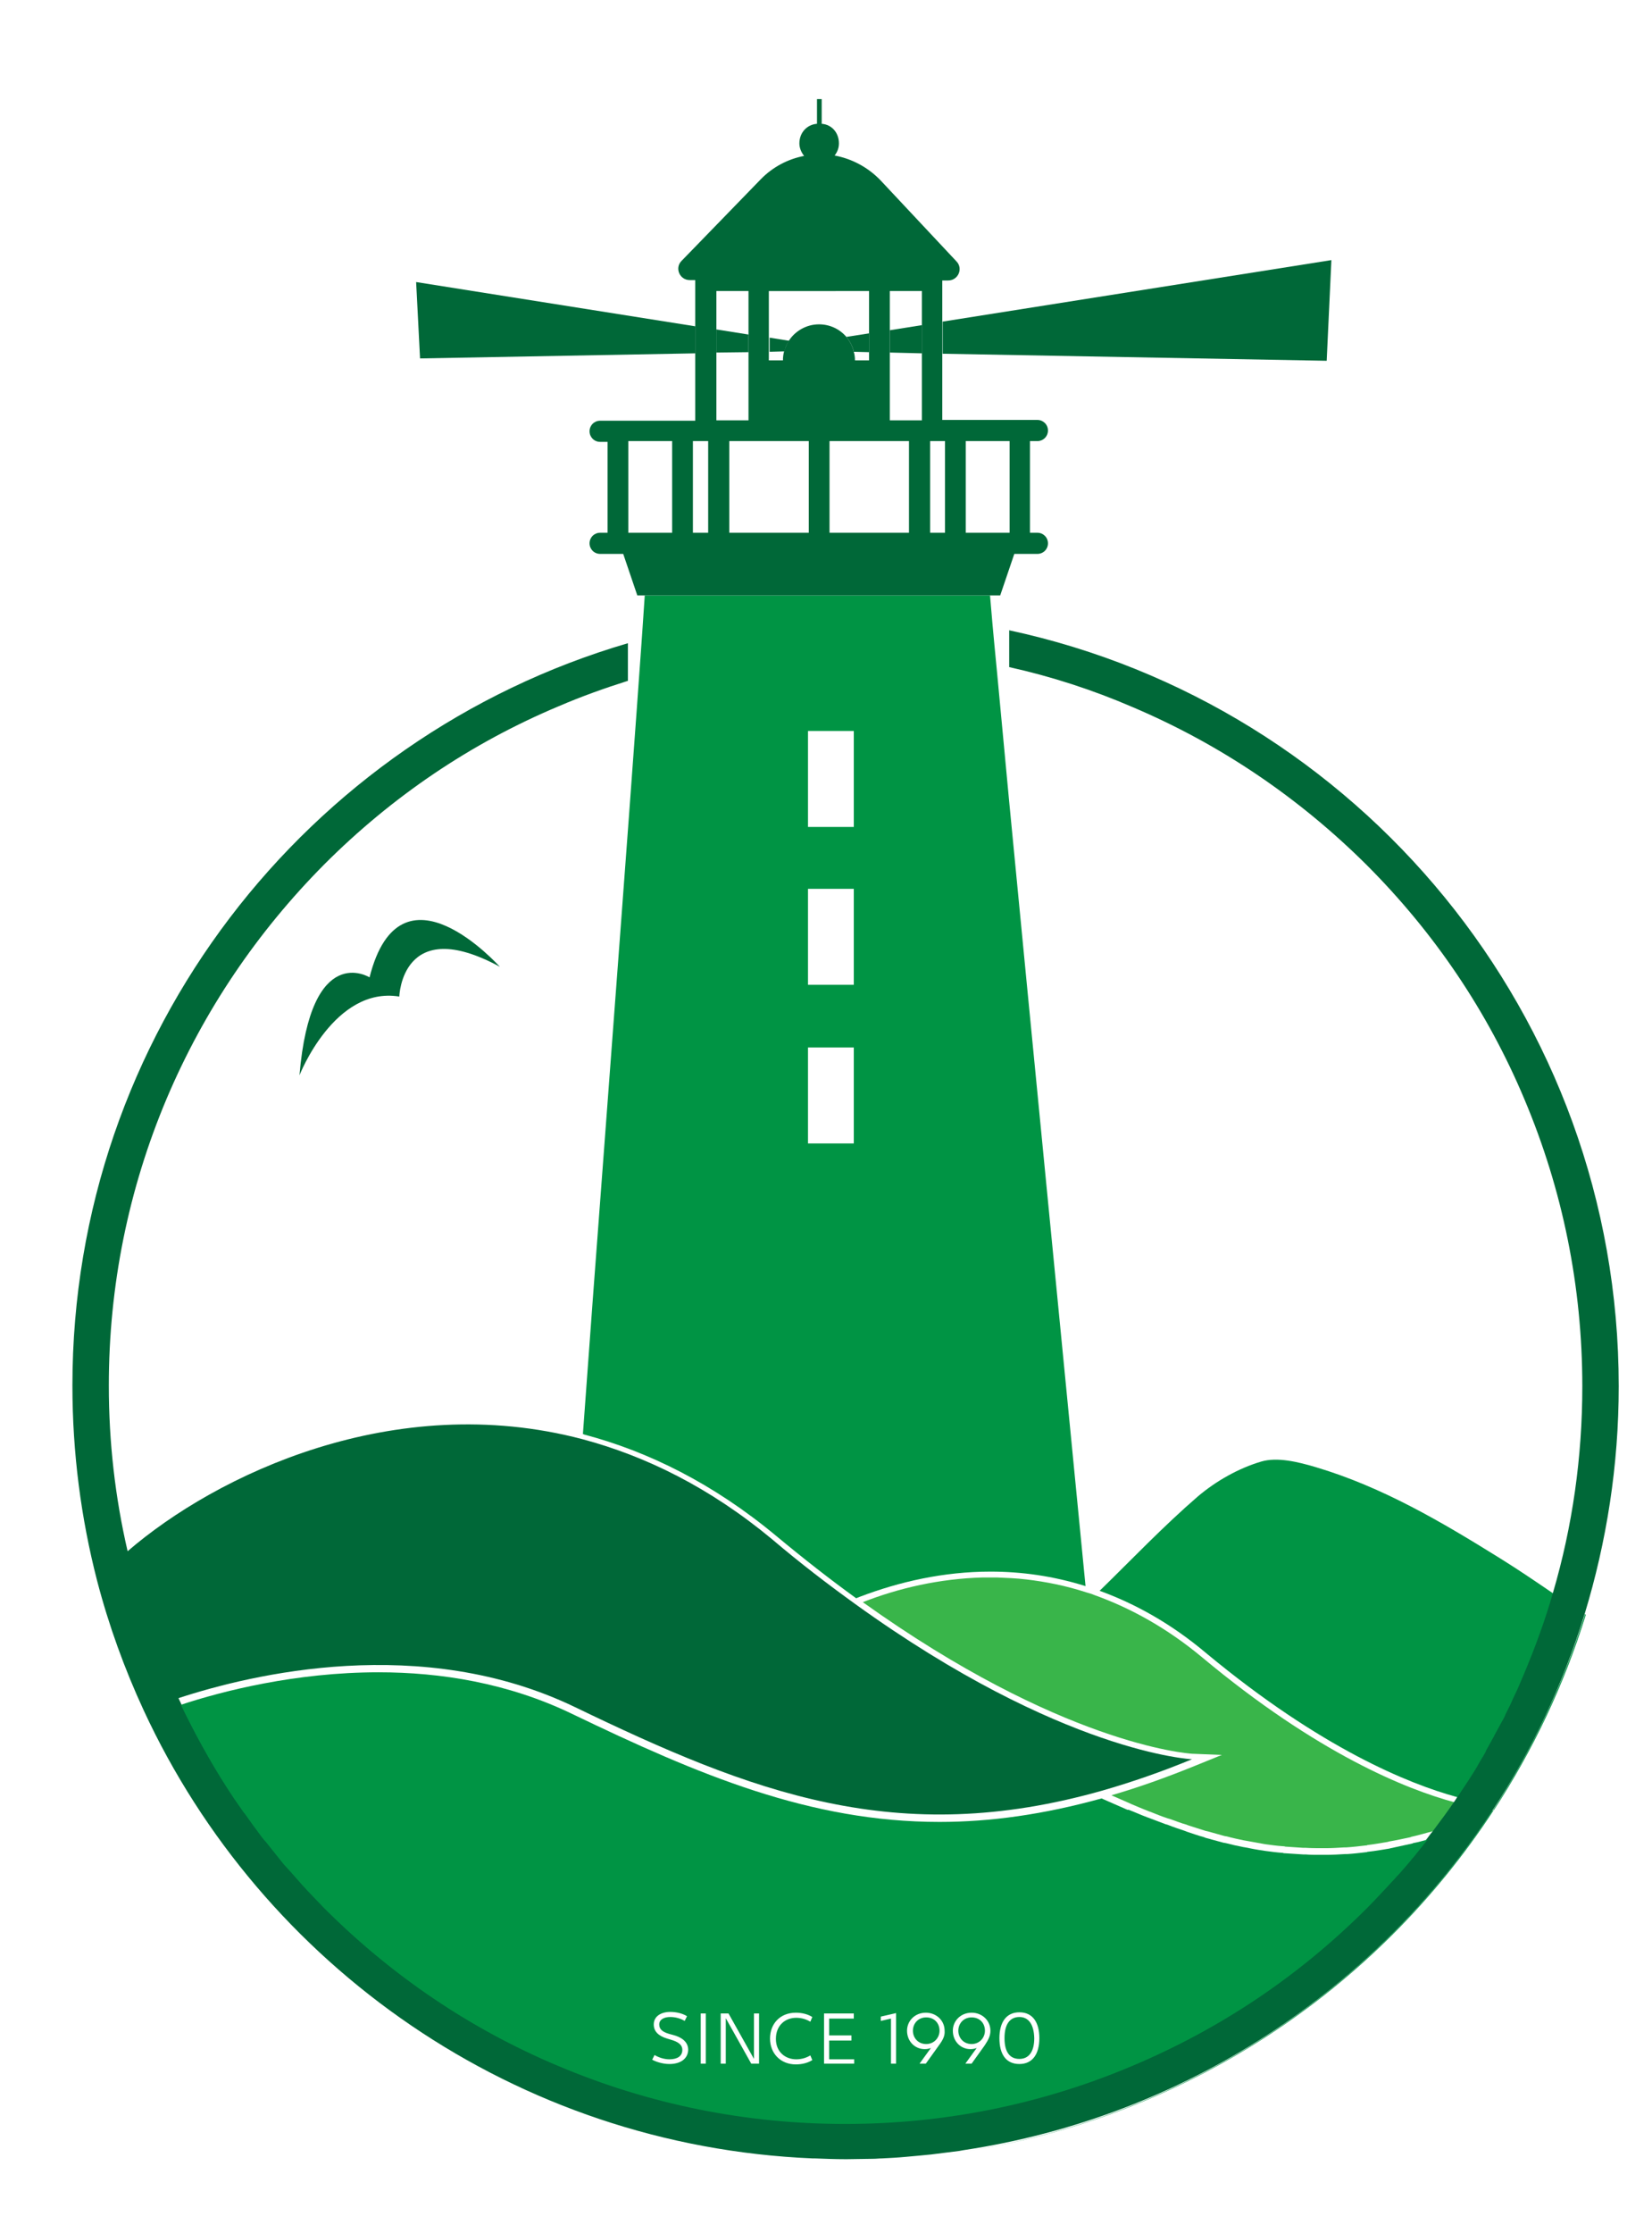
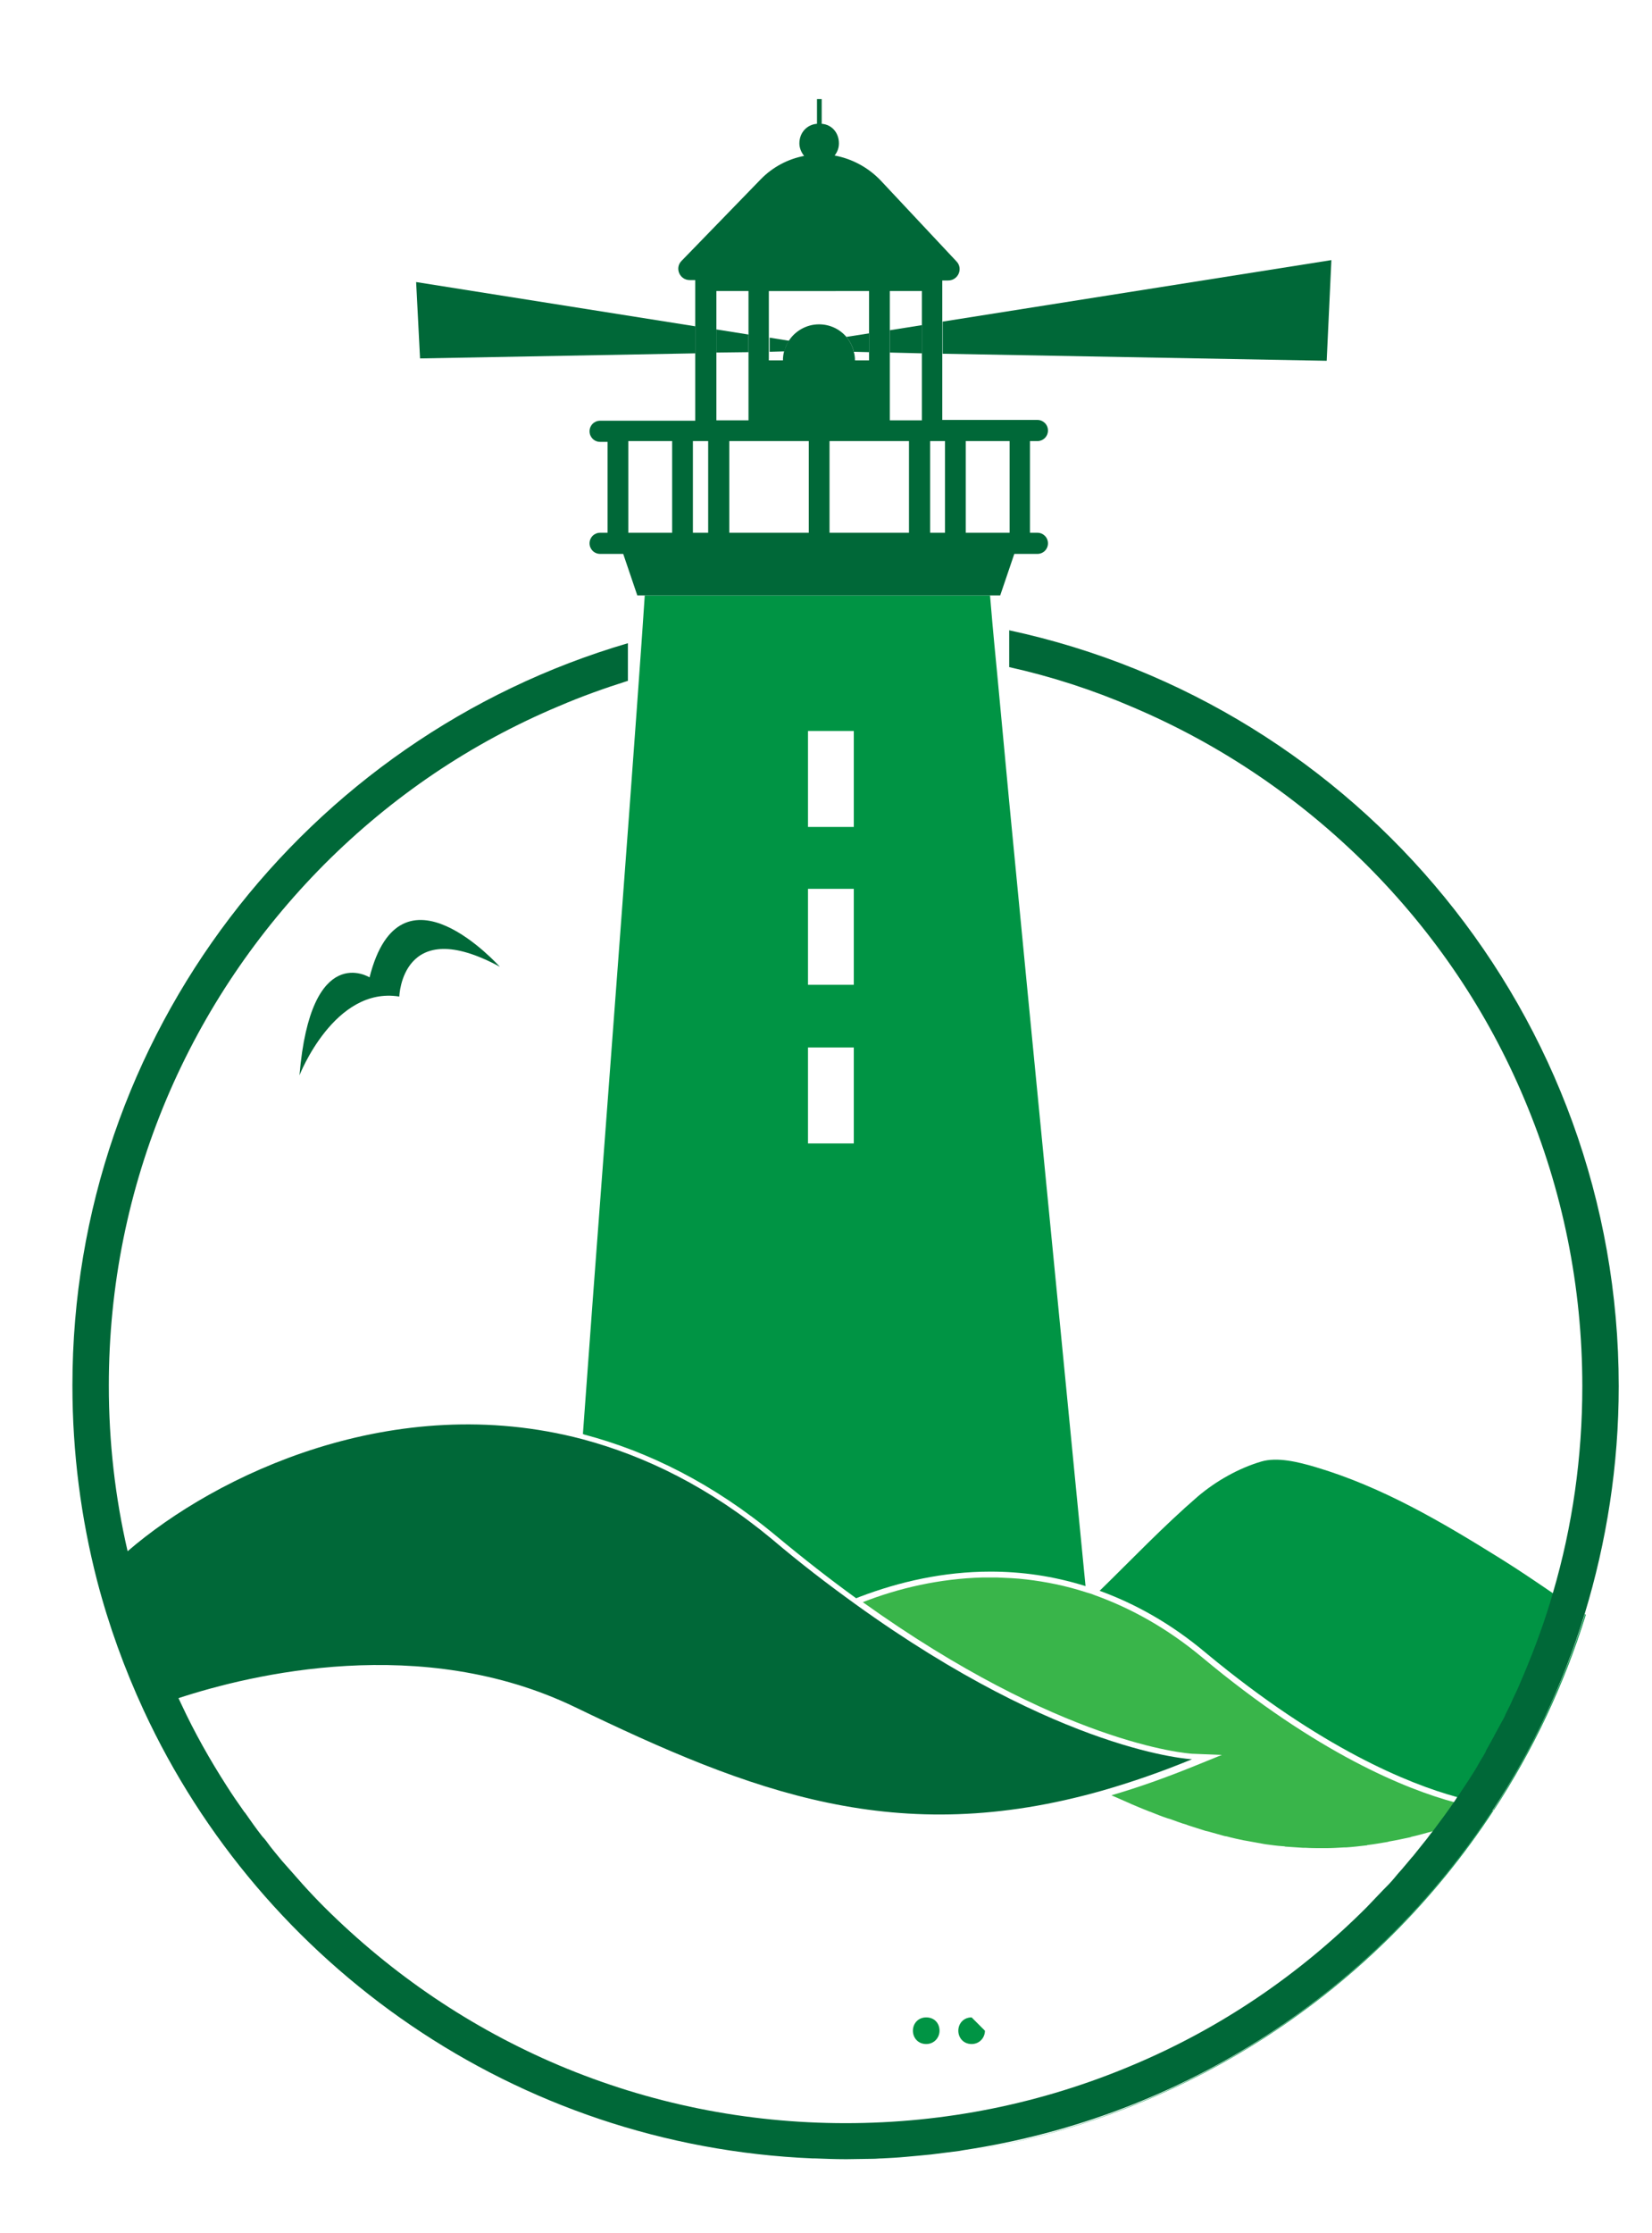
<svg xmlns="http://www.w3.org/2000/svg" version="1.1" id="Layer_1" x="0px" y="0px" viewBox="0 0 422 570" style="enable-background:new 0 0 422 570;" xml:space="preserve">
  <style type="text/css">
	.st0{fill:#006838;}
	.st1{fill:#009444;}
	.st2{fill:#39B54A;}
</style>
  <g>
    <path class="st0" d="M218.1,89.8l3.9,0.1v-4.8l-5.8,0.9C217.1,87.1,217.8,88.4,218.1,89.8" />
    <polygon class="st0" points="227.3,90 235.5,90.2 235.5,83 227.3,84.3  " />
    <polygon class="st0" points="338.9,92.1 340.1,66.4 240.8,82.1 240.8,90.3  " />
    <path class="st0" d="M196.5,89.8l3.9-0.1c0.2-1,0.6-1.9,1.2-2.7l-5-0.8V89.8z" />
    <polygon class="st0" points="106.3,72 107.3,91.5 177.6,90.2 177.6,83.3  " />
    <polygon class="st0" points="183,90 191.2,89.9 191.2,85.4 183,84.1  " />
    <path class="st1" d="M216.3,551.4c0.1,0,0.2,0,0.3,0C216.5,551.4,216.4,551.4,216.3,551.4C216.2,551.4,216.3,551.4,216.3,551.4" />
    <path class="st1" d="M404.9,412c-5.5,17.9-13.5,34.7-23.5,50.1c0.1,0,0.2,0,0.2,0c10-15.3,18-32.1,23.5-49.9   C405,412.1,404.9,412.1,404.9,412" />
    <path class="st2" d="M381.2,462.3c0.1,0,0.2-0.1,0.3-0.1c0,0,0,0,0.1,0c0,0,0,0-0.1,0c0,0-0.1,0-0.2,0   C381.3,462.2,381.2,462.2,381.2,462.3" />
    <path class="st2" d="M307.1,423.1c-9-7.5-18.3-12.6-27.5-15.9c-0.7-0.3-1.4-0.5-2.1-0.7c-5.2-1.7-10.3-2.7-15.3-3.3   c-2.5-0.3-5-0.4-7.5-0.5c-1.2,0-2.5,0-3.7,0c-11,0.3-21.4,2.7-30.6,6.3c50.5,36.1,82.5,38.6,84.2,38.7l0.1,0l7.4,0.3l-6.9,2.8   c-7.4,3-14.4,5.5-21.3,7.5l0,0c1.6,0.7,3.2,1.4,4.8,2.1l0.2,0.1c1.6,0.7,3.1,1.3,4.6,1.9l0.3,0.1c1.5,0.6,3,1.2,4.5,1.7l0.4,0.1   c1.5,0.5,2.9,1.1,4.4,1.5c0.2,0.1,0.3,0.1,0.5,0.2c1.5,0.5,2.9,0.9,4.4,1.4c0.2,0,0.3,0.1,0.5,0.1c1.4,0.4,2.9,0.8,4.3,1.2   c0.2,0,0.4,0.1,0.6,0.1c1.4,0.4,2.9,0.7,4.3,1c0.2,0,0.4,0.1,0.6,0.1c1.5,0.3,2.9,0.5,4.4,0.8c0.2,0,0.4,0.1,0.6,0.1   c1.5,0.2,2.9,0.4,4.4,0.5c0.2,0,0.4,0,0.6,0.1c1.5,0.1,3,0.2,4.5,0.3c0.2,0,0.4,0,0.6,0c1.5,0.1,3.1,0.1,4.6,0.1c0.2,0,0.4,0,0.6,0   c1.6,0,3.2-0.1,4.8-0.2c0.2,0,0.3,0,0.5,0c1.6-0.1,3.3-0.3,5-0.5c0.1,0,0.3,0,0.4-0.1c1.7-0.2,3.4-0.5,5.2-0.8l0.3-0.1   c1.8-0.3,3.6-0.7,5.5-1.1l0.2-0.1c1.9-0.4,3.8-1,5.8-1.5c1.8-2.4,3.6-4.8,5.3-7.3C359.3,456.8,336.6,447.7,307.1,423.1" />
    <path class="st1" d="M377.3,451.2C377.3,451.2,377.3,451.2,377.3,451.2c0.8-1.3,1.5-2.5,2.2-3.8c0.1-0.1,0.1-0.2,0.2-0.3   c0.7-1.2,1.4-2.4,2-3.6c0.1-0.2,0.2-0.4,0.3-0.6c0.6-1.1,1.2-2.2,1.8-3.3c0.2-0.4,0.4-0.8,0.6-1.1c0.5-1,1-1.9,1.4-2.9   c0.3-0.7,0.6-1.3,0.9-2c0.3-0.7,0.7-1.4,1-2.1c0.6-1.4,1.2-2.8,1.8-4.2c2.8-6.7,5.3-13.6,7.3-20.5c-4.4-3-8.8-6-13.3-8.8   c-15.1-9.4-30.3-18.4-47.5-23.5c-4.4-1.3-9.7-2.6-13.8-1.4c-5.8,1.7-11.6,5-16.2,8.9c-8.8,7.6-16.8,16-25.1,24.1   c9.1,3.3,18.3,8.4,27.2,15.9c29.4,24.4,51.9,33.4,63.9,36.7l0.5,0.1c0.1-0.1,0.1-0.2,0.2-0.2C374.2,456.1,375.8,453.7,377.3,451.2" />
    <path class="st1" d="M158.3,240.1l-4.2,56c-1.8,23.8-3.6,47.8-5.2,70c0.1,0,0.2,0,0.3,0.1c16.3,4.3,33,12.5,49.1,25.9   c7.1,5.9,13.9,11.2,20.4,15.9l1-0.4c10-3.8,21.3-6.4,33.3-6.4c7.9,0,16,1.1,24.3,3.7c-5.5-56.5-14.1-144-19.5-200.2l-3.1-33   c-1-10.2-1.6-17.1-1.8-19.7h-88.2C164.3,158.7,161.7,194.8,158.3,240.1 M206.4,186.6h11.7v24.5h-11.7V186.6z M206.4,226.9h11.7   v24.5h-11.7V226.9z M206.4,267.4h11.7v24.5h-11.7V267.4z" />
    <path class="st0" d="M381.2,462.3c0-0.1,0.1-0.1,0.1-0.2c10.1-15.3,18-32.2,23.5-50.1c5.6-18.4,8.7-37.9,8.7-58.1   c0-94.7-66.7-173.9-155.7-193v9.4c10.8,2.4,21.3,5.8,31.5,10.2c22.4,9.5,42.5,23.1,59.8,40.3c17.3,17.3,30.9,37.4,40.3,59.8   c9.8,23.2,14.8,47.9,14.8,73.3c0,18-2.5,35.7-7.5,52.7c-2,7-4.5,13.8-7.3,20.5c-0.6,1.4-1.2,2.8-1.8,4.2c-0.3,0.7-0.7,1.4-1,2.1   c-0.3,0.7-0.6,1.3-0.9,2c-0.5,1-1,1.9-1.4,2.9c-0.2,0.4-0.4,0.8-0.6,1.1c-0.6,1.1-1.2,2.2-1.8,3.3c-0.1,0.2-0.2,0.4-0.3,0.6   c-0.7,1.2-1.3,2.4-2,3.6c0,0.1-0.1,0.2-0.1,0.3c-0.7,1.3-1.5,2.5-2.2,3.8c0,0,0,0,0,0c-1.5,2.5-3.1,4.9-4.7,7.3   c-0.1,0.1-0.1,0.2-0.2,0.2c-0.3,0.5-0.6,1-0.9,1.4c-1.7,2.5-3.5,4.9-5.3,7.3c-0.6,0.7-1.1,1.4-1.7,2.2c0,0,0,0,0,0   c-1.2,1.5-2.4,3-3.6,4.5c-0.1,0.1-0.1,0.1-0.2,0.2c-1.2,1.4-2.3,2.8-3.5,4.1c-0.3,0.4-0.7,0.8-1,1.2c-0.9,1.1-1.9,2.1-2.9,3.1   c-1.4,1.5-2.8,2.9-4.2,4.4c-17.3,17.3-37.4,30.9-59.8,40.3c-23.2,9.8-47.9,14.8-73.3,14.8c-25.4,0-50.1-5-73.3-14.8   c-22.4-9.5-42.5-23.1-59.8-40.3c-1.9-1.9-3.8-3.9-5.6-5.9c-1-1.1-2-2.3-3-3.4c-0.8-0.9-1.5-1.7-2.3-2.6c-1.3-1.6-2.7-3.2-3.9-4.9   c-0.3-0.4-0.7-0.9-1.1-1.3c-1.5-1.9-2.9-3.9-4.3-5.9c-0.1-0.2-0.3-0.3-0.4-0.5c-1.5-2.1-3-4.3-4.4-6.5c0,0,0,0,0,0   c-4.3-6.7-8.2-13.6-11.6-20.9c0,0,0,0,0,0c-0.2-0.5-0.5-1-0.7-1.5c18.6-6.1,62.1-16.6,101.3,2.3c45.2,21.8,82.2,36.2,134.7,21.3   c7.3-2.1,14.9-4.7,22.9-8c0,0-33.1-1.5-86-39.6c-6.8-4.9-13.9-10.3-21.2-16.5c-16-13.3-32.4-21.3-48.5-25.6   c-48.2-12.7-93.6,9.1-116.2,28.6c-3.2-13.8-4.8-27.9-4.8-42.3c0-25.4,5-50.1,14.8-73.3c9.5-22.4,23.1-42.5,40.3-59.8   c17.3-17.3,37.4-30.9,59.8-40.3c5.8-2.5,11.7-4.6,17.7-6.5v-9.6c-82,24-141.9,99.8-141.9,189.5c0,17.2,2.2,33.9,6.3,49.8   c3,11.5,7,22.5,11.9,33.1c30.2,65.2,95,111.2,170.9,114.4c0.2,0,0.4,0,0.6,0c2.6,0.1,5.1,0.2,7.7,0.2c0,0,0.1,0,0.1,0   c0.1,0,0.3,0,0.4,0c2.2,0,4.4-0.1,6.6-0.1c0.8,0,1.5-0.1,2.3-0.1c2-0.1,4-0.2,6.1-0.4c1.1-0.1,2.2-0.2,3.3-0.3   c1-0.1,2.1-0.2,3.1-0.3c2.4-0.3,4.8-0.6,7.2-0.9c0.4-0.1,0.7-0.1,1.1-0.2C302.7,540.4,351.2,508,381.2,462.3" />
    <path class="st0" d="M94.4,249.5c0,0-15-9.4-17.9,25c0,0,8.9-22.8,25.5-20.1c0,0,0.6-21.2,25.7-7.6   C127.6,246.8,102.3,218.2,94.4,249.5" />
    <path class="st0" d="M177.6,90.2v17.2h-5.9h-18.4c-1.5,0-2.7,1.2-2.7,2.7c0,1.5,1.2,2.7,2.7,2.7h1.9V136h-1.9   c-1.5,0-2.7,1.2-2.7,2.7c0,1.5,1.2,2.7,2.7,2.7h5.9l3.6,10.6h1.8h88.2h2.7l3.6-10.6h5.9c1.5,0,2.7-1.2,2.7-2.7   c0-1.5-1.2-2.7-2.7-2.7h-1.9v-23.4h1.9c1.5,0,2.7-1.2,2.7-2.7c0-1.5-1.2-2.7-2.7-2.7h-18.4h-5.9v-17v-8.1V71.6h1.5   c2.6,0,3.9-3.1,2.1-4.9L224.9,46c-3.3-3.4-7.4-5.5-11.7-6.3c0.7-0.9,1.1-1.9,1.1-3.1c0-2.7-1.8-4.8-4.4-5v-6.3h-1.2v6.3   c-2.6,0.2-4.5,2.3-4.5,5c0,1.2,0.5,2.3,1.2,3.2c-4.1,0.8-8,2.8-11.1,6l-20.2,20.8c-1.8,1.8-0.5,4.9,2.1,4.9h1.4v11.7V90.2z    M171.7,136h-11.2v-23.4h11.2V136z M180.9,136h-3.9v-23.4h0.6h3.3V136z M206.6,136h-20.3v-23.4h20.3V136z M232.2,136h-20.3v-23.4   h20.3V136z M246.7,112.6h11.2V136h-11.2V112.6z M241.4,112.6V136h-3.8v-23.4h3.3H241.4z M235.5,74.3V83v7.2v17.1h-8.2V90v-5.7v-10   H235.5z M222,74.3v10.9v4.8V92h-3.6c0-0.8-0.1-1.5-0.3-2.2c-0.3-1.4-1-2.7-1.9-3.8c-1.7-2-4.2-3.2-7-3.2c-3.2,0-6.1,1.7-7.7,4.2   c-0.5,0.8-0.9,1.7-1.2,2.7c-0.2,0.7-0.3,1.5-0.3,2.3h-3.6v-2.2v-3.5v-12H222z M191.2,74.3v11.1v4.5v17.4H183V90v-5.9v-9.8H191.2z" />
    <path class="st1" d="M381.2,462.3c-30,45.7-78.5,78.2-134.8,86.9c56.5-8.6,105.1-41.2,135.1-87   C381.4,462.2,381.3,462.2,381.2,462.3" />
-     <path class="st1" d="M248.2,515c-2.1,0-3.4,1.6-3.4,3.4c0,1.8,1.3,3.4,3.4,3.4c2,0,3.4-1.6,3.4-3.4   C251.6,516.5,250.3,515,248.2,515" />
-     <path class="st1" d="M260.4,514.9c-2.4,0-3.8,1.8-3.8,5.4c0,3.6,1.4,5.3,3.8,5.3c2.3,0,3.8-1.7,3.8-5.3   C264.1,516.7,262.7,514.9,260.4,514.9" />
+     <path class="st1" d="M248.2,515c-2.1,0-3.4,1.6-3.4,3.4c0,1.8,1.3,3.4,3.4,3.4c2,0,3.4-1.6,3.4-3.4   " />
    <path class="st1" d="M236.6,515c-2.1,0-3.4,1.6-3.4,3.4c0,1.8,1.3,3.4,3.4,3.4c2,0,3.4-1.6,3.4-3.4C240,516.5,238.7,515,236.6,515" />
-     <path class="st1" d="M349.2,487.1c1.4-1.4,2.8-2.9,4.2-4.4c1-1,1.9-2.1,2.9-3.1c0.3-0.4,0.7-0.8,1.1-1.2c1.2-1.4,2.4-2.7,3.5-4.1   c0.1-0.1,0.1-0.1,0.2-0.2c1.2-1.5,2.4-3,3.6-4.5c0,0,0,0,0,0c-1.2,0.3-2.5,0.7-3.7,0.9l-0.2,0.1l0,0c-1.9,0.4-3.7,0.8-5.5,1.2l0,0   l-0.4,0.1l0,0c-1.8,0.3-3.5,0.6-5.3,0.8c-0.1,0-0.3,0-0.4,0.1c-1.7,0.2-3.4,0.4-5,0.5c-0.1,0-0.3,0-0.5,0c-1.6,0.1-3.3,0.2-4.9,0.2   c-0.2,0-0.4,0-0.6,0c-0.4,0-0.8,0-1.2,0c-1.2,0-2.4,0-3.5-0.1c-0.2,0-0.4,0-0.6,0c-1.5-0.1-3.1-0.2-4.6-0.3c-0.2,0-0.4,0-0.6-0.1   c-1.5-0.1-3-0.3-4.5-0.5c-0.2,0-0.4-0.1-0.6-0.1c-1.5-0.2-3-0.5-4.5-0.8c-0.2,0-0.4-0.1-0.6-0.1c-1.5-0.3-2.9-0.6-4.4-1   c-0.2,0-0.4-0.1-0.6-0.1c-1.5-0.4-2.9-0.8-4.4-1.2c-0.2-0.1-0.4-0.1-0.5-0.2c-1.5-0.4-2.9-0.9-4.4-1.4c-0.2-0.1-0.3-0.1-0.5-0.2   c-1.5-0.5-3-1-4.5-1.6l0,0l-0.4-0.1c-1.5-0.6-3-1.1-4.5-1.7l0,0l-0.3-0.1c-1.6-0.6-3.1-1.3-4.7-1.9l0,0L288,462l0,0   c-1.6-0.7-3.2-1.4-4.8-2.1l-1.8-0.8c-14.8,4.1-28.4,6-41.4,6c-33.1,0-61.5-12-93.9-27.6c-16.4-7.9-33.6-10.6-49.4-10.6   c-21.2,0-39.9,4.8-50.5,8.3c0,0,0,0,0,0c3.5,7.2,7.3,14.2,11.6,20.9c0,0,0,0,0,0c1.4,2.2,2.9,4.4,4.4,6.5c0.1,0.2,0.3,0.3,0.4,0.5   c1.4,2,2.8,3.9,4.3,5.9c0.3,0.4,0.7,0.9,1.1,1.3c1.3,1.6,2.6,3.3,3.9,4.9c0.7,0.9,1.5,1.7,2.3,2.6c1,1.1,2,2.3,3,3.4   c1.8,2,3.7,3.9,5.6,5.9c17.3,17.3,37.4,30.9,59.8,40.3c23.2,9.8,47.9,14.8,73.3,14.8c25.4,0,50.1-5,73.3-14.8   C311.8,517.9,331.9,504.4,349.2,487.1 M171,526.9c-1.6,0-3.3-0.5-4.4-1.1l0.6-1.2c1,0.6,2.4,1.1,3.8,1.1c2,0,3.3-0.8,3.3-2.4   c0-1.4-1.2-2.1-2.9-2.6l-1-0.3c-2.3-0.7-3.4-1.9-3.4-3.6c0-2.1,1.9-3.2,4.2-3.2c1.6,0,3.2,0.4,4.3,1.1l-0.6,1.2c-1-0.6-2.3-1-3.7-1   c-1.5,0-2.8,0.6-2.8,1.9c0,1.2,0.8,1.9,2.5,2.4l1.1,0.3c1.9,0.5,3.8,1.6,3.8,3.8C175.7,525.6,173.8,526.9,171,526.9 M180.3,526.8   h-1.3v-12.8h1.3V526.8z M193.9,526.8h-2l-6.5-11.6v11.6h-1.3v-12.8h2l6.5,11.6v-11.6h1.3V526.8z M203.4,525.7c1.4,0,2.6-0.4,3.6-1   l0.5,1.2c-1.1,0.7-2.6,1.1-4.2,1.1c-4,0-6.6-2.9-6.6-6.6c0-3.7,2.5-6.6,6.6-6.6c1.6,0,3.1,0.4,4.2,1.1l-0.5,1.2c-1-0.6-2.2-1-3.6-1   c-2.8,0-5.2,1.9-5.2,5.4C198.2,523.8,200.6,525.7,203.4,525.7 M218.2,526.8h-7.7v-12.8h7.6v1.3h-6.3v4.3h5.7v1.3h-5.7v4.8h6.4   V526.8z M228.9,526.8h-1.3v-11.5l-2.6,0.6v-1.1l3.9-0.9V526.8z M239.8,522.2l-3.3,4.6h-1.6l2.9-4c-0.5,0.2-1,0.3-1.6,0.3   c-2.5,0-4.5-2-4.5-4.7c0-2.5,2-4.6,4.8-4.6c2.7,0,4.8,2,4.8,4.6C241.4,519.7,240.9,520.7,239.8,522.2 M251.5,522.2l-3.3,4.6h-1.6   l2.9-4c-0.5,0.2-1,0.3-1.6,0.3c-2.5,0-4.5-2-4.5-4.7c0-2.5,2-4.6,4.8-4.6c2.7,0,4.8,2,4.8,4.6C253,519.7,252.5,520.7,251.5,522.2    M260.4,526.9c-3.5,0-5.1-2.6-5.1-6.6c0-4,1.7-6.6,5.1-6.6c3.5,0,5.1,2.7,5.1,6.6C265.5,524.3,263.8,526.9,260.4,526.9" />
  </g>
</svg>